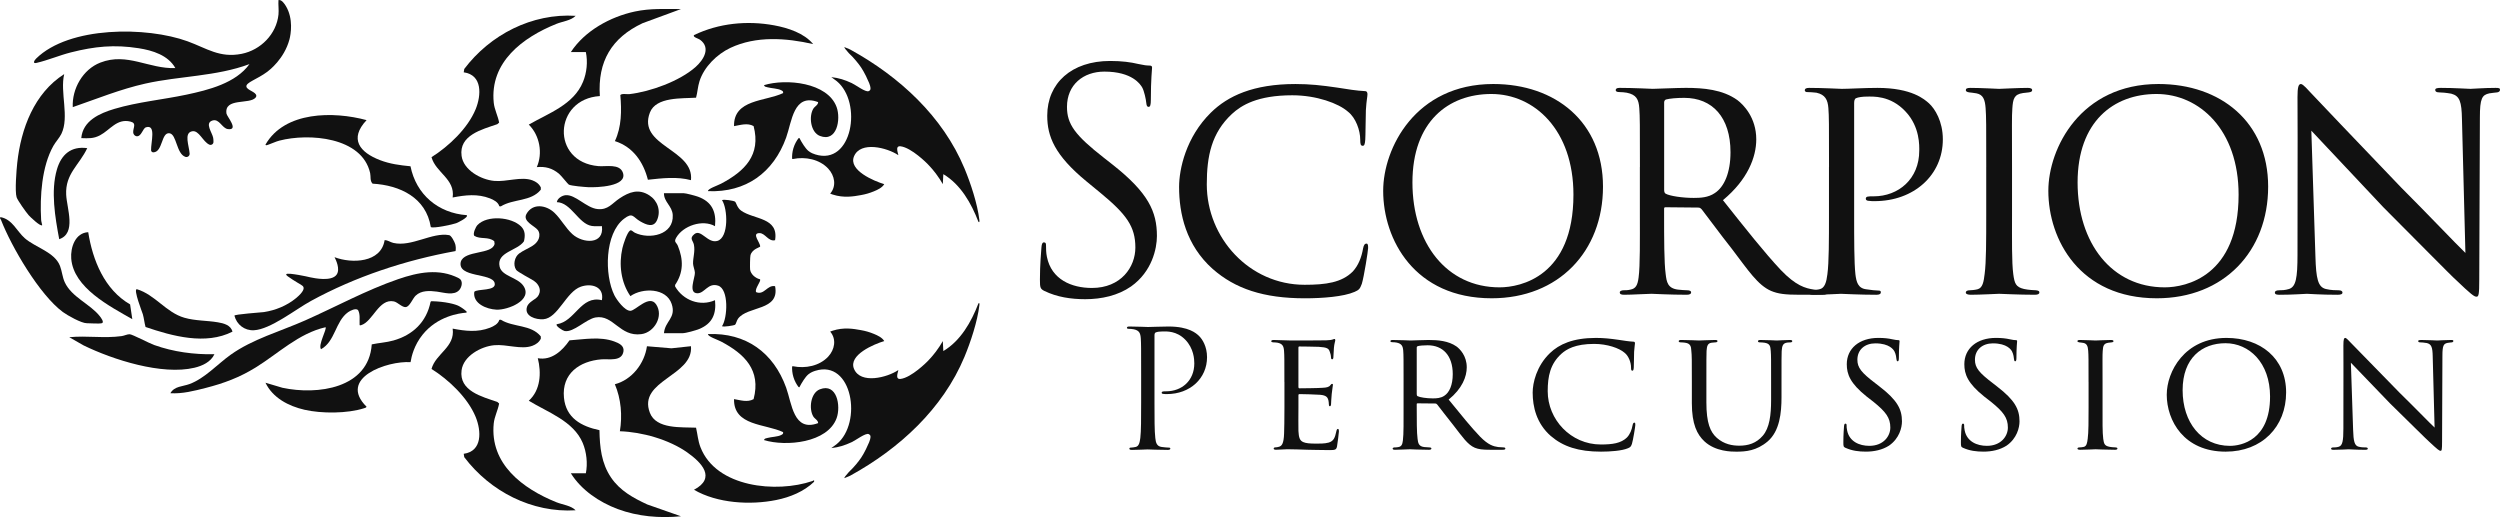
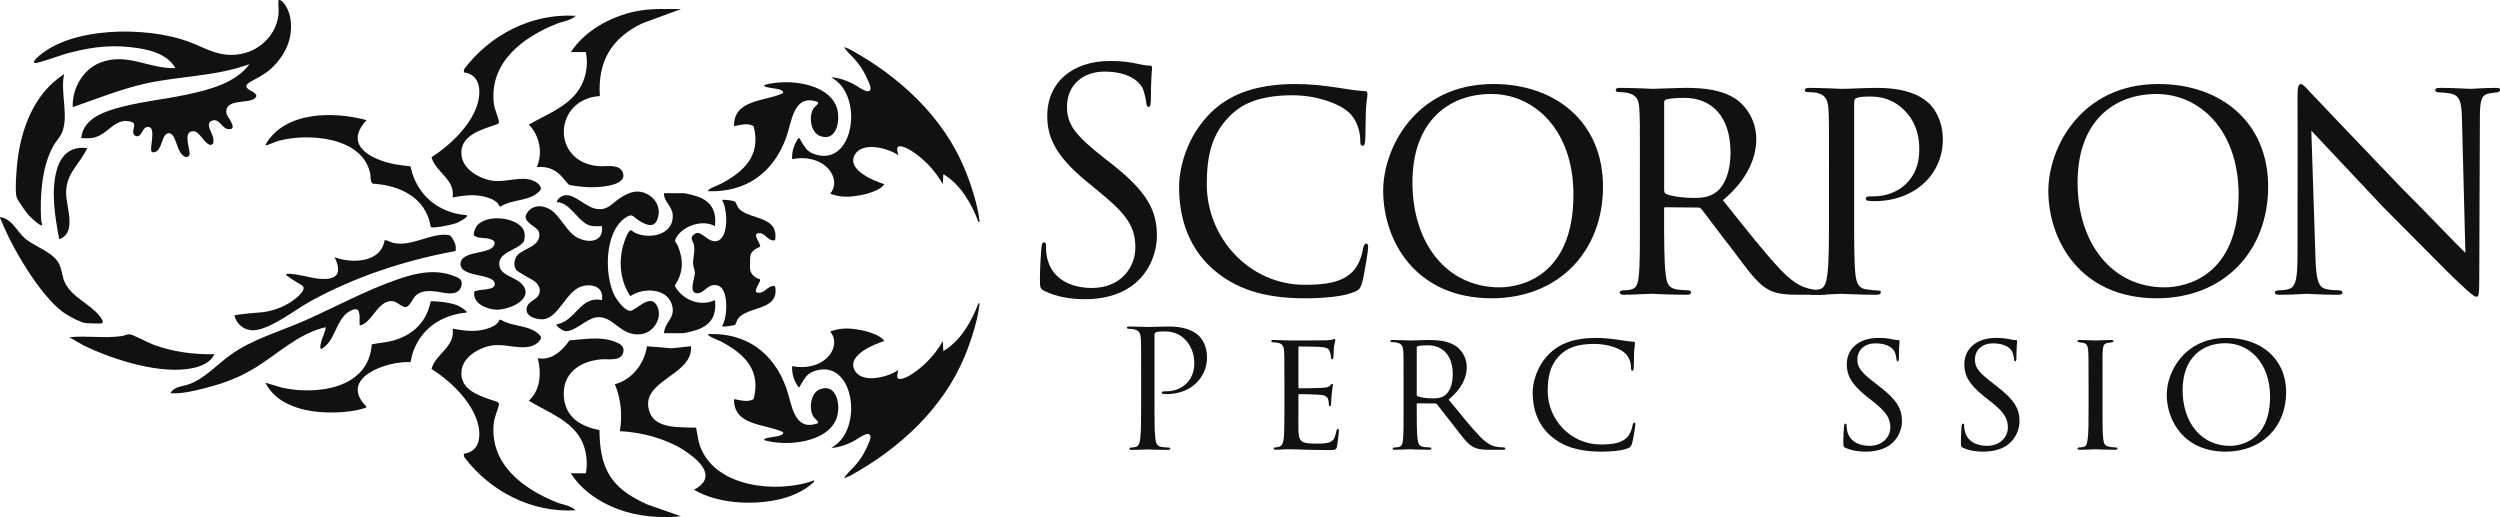
<svg xmlns="http://www.w3.org/2000/svg" id="Layer_3" viewBox="0 0 1888.47 390.59">
  <defs>
    <style>.cls-1{fill:#111;}</style>
  </defs>
  <path class="cls-1" d="M210.36,11.01c-1.54,14.82-13.48,26.79-27.8,29.65-16.6,3.31-26.38-4.17-40.83-9.44-30.91-11.27-89.41-11.59-114.42,13.01-1.36,1.33-2.98,4.04.26,3.29,8.76-2.04,17.3-5.74,26.07-7.96,17.88-4.52,32.72-6.02,51.12-3.13,10.47,1.64,22.21,5.25,27.71,15.01-20.14.71-36.4-12.05-56.71-4.14-13.22,5.14-21.47,19.82-20.8,33.63,18.07-6.24,36.1-13.59,54.81-17.78,26.04-5.83,53.45-5.34,78.67-14.72-10.35,14.4-30.95,19.54-47.61,23.08-17.89,3.79-36.73,5.5-54.31,10.72-11.19,3.33-23.95,8.92-25.13,22.11,5.39.18,9.26.45,14.13-2.12,7.77-4.12,12.74-12.88,22.97-10.38,5.03,1.23,1.97,4.56,2.12,8.15.06,1.54,1.27,2.89,2.81,2.95,3.52.13,4.36-6.02,6.89-6.79,7.82-2.38,3.61,11.57,3.81,17.32.03.89.76,1.63,1.65,1.62,7.35-.11,5.87-15.51,12.38-14.4,5.35.91,5.09,15.48,11.86,17.8,1.65.56,3.36-.74,3.24-2.48-.42-5.96-4.5-15.59,1.88-16.84,5.22-1.02,8.12,7.99,13.06,10.11,1.44.62,3.05-.47,3.06-2.03,0-1.04-.02-2.07-.21-3.11-.7-3.97-6.57-11.13-.61-13.08,5.27-1.72,7.26,5.94,11.8,6.48,8.47,1-.84-9.53-1.16-11.75-1.76-12.15,17.47-6.7,21.98-12.03.4-.47.57-.91.57-1.33-.02-3.08-7.03-4.2-7.49-7-.52-3.14,8-5.42,15.77-11.2,1.54-1.14,12.79-9.75,16.73-24.37,1.04-3.85,3.1-15.61-2.64-25.22-1.08-1.8-3.3-5.11-5.63-4.58-.26,3.53.36,7.48,0,10.96Z" />
  <path class="cls-1" d="M389.88,203.84c1.1,1.6,11.04,6.74,13.31,8.22,2.38,1.55,4.52,4.35,4.58,7.27.05,2.37-1.16,4.73-3.1,6.1-2.22,1.56-5.72,3.53-6.6,6.39-2.19,7.13,6.85,9.75,12.38,9.33,11.14-.84,17.14-20.73,28.32-24.6,8.12-2.81,17.76,0,15.89,10.21-15.99-3.87-20.21,16.2-34.03,18.14-1.45,1.18,4.58,4.91,5.85,5.15,6.82,1.29,16.21-9.02,23.44-10.26,13.5-2.33,18.14,14.81,34.56,12.61,9.83-1.31,16.97-13.66,11.2-22.41-5.19-7.89-15.46,4.66-19.45,4.79-4.27.14-10.39-8.24-12.14-11.76-7.6-15.3-7.36-46.56,7.28-57.78,6.73-5.16,6.7-1.2,12.27,1.98,4.59,2.61,10.15,5.12,12.77-1.14,2.92-6.97.36-14.48-5.94-18.54-8.06-5.19-15.15-2.55-22.43,2.28-5.8,3.85-8.64,8.93-16.7,8.1-8.53-.88-16.71-11.23-24.2-10.47-2.66.27-6.15,2.43-6.51,5.25,10.83.3,16.26,16.28,26.27,17.96,2.57.43,5.19.07,7.77.17,1.87,14.18-14.52,13.12-22.3,6.03-5.17-4.71-8.43-11.17-13.46-16.03-6.13-5.93-16.5-7.71-21.24.79-3.11,5.59,6.22,9,8.58,12.14,1.41,1.87,1.52,4.52.65,6.7s-2.62,3.91-4.59,5.18c-3.36,2.16-6.9,3.46-10.16,5.85-3.48,2.56-4.78,8.66-2.25,12.33Z" />
  <path class="cls-1" d="M468.26,325.76c16.76.53,37.14,6.3,50.91,16.01,10.92,7.71,21.98,19.26,5.06,28.2,17.56,10.22,42.51,11.71,62.17,7.72,10.45-2.12,20.83-6.34,28.57-13.78.14-1.9-.24-.9-1.3-.54-27.05,9.23-72.67,4.99-84.53-25.53-1.95-5.02-2.18-9.79-3.36-14.78-10.9-.52-30.07,1.3-34.87-11.25-9.36-24.45,33.07-27.73,31.04-50.29l-14.75,1.58-18.5-1.55c-1.81,13.01-11.34,25.34-24.23,28.7,4.71,11.14,5.72,23.64,3.79,35.51Z" />
-   <path class="cls-1" d="M521.95,136.08c2.52-23.42-40.68-25.83-31.03-51.04,4.62-12.08,24.36-10.5,34.87-11.25,1.11-3.97,1.3-8.37,2.62-12.49,3.46-10.81,13.15-20.32,23.28-25.11,19.5-9.21,42.08-7.54,62.54-2.89-6.7-8.26-19.1-12.25-29.33-14.14-20.37-3.78-41.99-1.68-60.67,7.36-1.13,1.48,3.33,2.6,4.49,3.44,8.5,6.13,2.74,15.32-3.37,20.72-12.01,10.62-34.08,18.6-49.9,20.42-1.85.21-5.84-.66-6.86.73,1.01,11.69.99,24-4.11,34.77,13.68,4.31,21.52,15.76,24.93,29.18,10.72-1.15,21.97-2.52,32.54.31Z" />
  <path class="cls-1" d="M501.54,251.7h13.99c2.54,0,10.05-2.12,12.68-3.2,9.84-4.04,13.02-11.38,11.9-21.74-11.28,4.99-24.05.14-30.15-10.38v-1.16c6.46-9.49,6.3-19.18,2.08-29.55-1.07-2.63-3.18-2.7-1.31-6.02,5.14-9.12,19.99-14.18,29.38-8.8,1.14-10.92-2.39-18.47-12.86-22.28-2-.73-9.23-2.65-10.96-2.65h-14.75c-.07,6.71,6.24,9.63,6.64,16.48.88,15.11-17.61,18.68-28.61,13.41-1.3-.62-2.6-2.47-3.76-1.59-2.21,1.68-4.99,10.3-5.66,13.25-2.77,12.23-1.15,25.78,6.05,36.22,9.13-6.46,27.14-6.31,31.19,5.94,3.53,10.66-5.11,12.79-5.84,22.09Z" />
  <path class="cls-1" d="M245.91,247.17c1.24,1.27-5.9,13.64-3.4,16.62,10.79-5.96,10.75-21.05,20.42-27.96,1.65-1.18,6.03-3.39,7.58-1.51,1.68,3.25.97,6.74,1.12,10.22.04.94-.23,1.5,1.11,1.1,8.87-2.61,13.38-20.39,24.82-17.95,2.83.6,6.35,4.72,9.07,4.26,2.98-.51,5.02-6.39,7.33-8.61,4.3-4.13,10.65-3.74,16.12-3.05,5.08.64,12.81,3.29,16.81-1.17,2.09-2.33,3.12-7.18-.22-8.91-14.94-7.74-30.82-4.52-45.93.67-23.96,8.23-47.09,20.89-70.18,31.14-18.69,8.29-39.75,14.09-56.41,26.01-9.9,7.08-19.33,17.7-30.88,22.04-5.26,1.97-11.51,1.54-14.57,6.97,9.05.54,17.94-1.76,26.64-3.98,13.77-3.52,25.46-7.88,37.59-15.34,17.26-10.62,32.63-25.88,53-30.54Z" />
  <path class="cls-1" d="M442.55,357.5h-11.34c7.83,12.64,21.55,21.87,35.35,27.02,15.22,5.68,31.76,7.03,47.84,5.47l-25.47-8.93c-10.59-4.92-20.61-10.39-27.33-20.3-7.34-10.81-8.56-23.04-8.78-35.81-13.78-2.89-25.36-9.26-26.82-24.59-1.73-18.15,11.75-27.58,28.31-28.92,5.86-.47,15.47,1.93,16.67-6.12.64-4.28-3.62-6.16-7.04-7.41-10.64-3.89-22.69-1.58-33.76-.82-5.5,7.98-13.55,15.38-23.93,13.5,2.78,11.06,2.12,24.06-6.8,32.12,14.25,8.75,33.72,15.29,40.72,31.85,2.93,6.92,3.85,15.59,2.38,22.94Z" />
  <path class="cls-1" d="M442.55,39.35c1.53,7.37.71,15.49-2.13,22.43-7.07,17.31-25.99,23.7-40.98,32.35,8.23,8.11,10.71,21.56,6.05,32.11,6.59-.58,11.57.76,16.65,4.91,1.9,1.55,6.78,7.92,7.56,8.32,1.85.95,11.95,1.81,14.71,1.93,6,.26,29.83-.36,26.12-10.94-2.46-7.03-12.77-4.48-18.52-4.97-36.09-3.08-33.86-50.74,1.11-52.92-1.75-26.15,8.89-44.04,32.27-55.04l29.01-10.68c-11.85-.02-23.17-.64-34.82,1.85-18.54,3.96-37.88,14.56-48.37,30.64h11.34Z" />
  <path class="cls-1" d="M545.41,246.41c.96.77,8.96-.5,9.86-1.1.64-.42,1.24-3.23,2.23-4.57,7.27-9.84,31.66-5.68,27.99-24.55-5.96-1.19-8.23,7.06-14.33,4.49-1.29-2.58,4-8.25,2.94-9.73-3.38-.72-6.99-3.76-7.48-7.29-.19-1.39-.06-9.69.28-10.9,1.31-4.74,7.21-5.93,7.29-6.49.4-2.72-6.87-10.18-.44-10.19,4.3,0,6.72,6.65,11.73,5.35,2.88-17.39-16.15-15.5-25.67-22.34-3.04-2.18-3.67-6.1-4.57-6.77-1.06-.77-8.81-1.96-9.84-1.12,4.35,6.44,5.25,28.36-3.58,30.8-7.25,2-12.28-9.23-17.28-5.17-4.11,3.34-1.05,4.66-.37,8.03,1.01,5.05-.73,9.73-.65,14.24.03,1.95,1.36,5,1.4,6.96.07,3.94-5.27,15.45,1.94,15.47,5.46.02,7.95-8.2,15.56-5.77,8.27,2.64,7.18,24.42,2.98,30.64Z" />
  <path class="cls-1" d="M534.82,144.39c28.61,1.18,49.44-13.95,59.01-40.41,4.37-12.08,5.52-33.86,24.18-26.84-.02,2.22-2.57,3.18-3.67,5.02-3.48,5.82-2.05,17.77,4.97,20.51,12.96,5.05,15.97-12.63,12.68-21.74-6.79-18.77-38.27-21.68-54.82-16.63.23,1.33,1.52,1.33,2.53,1.62,3.05.86,7.91.84,10.55,2.31.99.55,1.53.84,1.28,2.11-13.42,6.35-37.48,4.59-37.05,24.94,4.88-.81,10.1-2.65,14.78-.04,5.76,21.93-6.82,34.15-24.58,43.52-2.76,1.45-10.21,3.88-9.86,5.63Z" />
  <path class="cls-1" d="M344.13,189.64c.3-1.75.21-3.51-.26-5.23-.46-1.66-2.92-6.48-4.56-6.78-12.82-2.38-28.41,9.09-42.18,5.87-2.37-.55-4.22-2.15-6.6-2.09-2.63,17.12-24.78,17.86-37.82,12.86.95,1.84,4.52,9.13,1.53,13.24-3.86,5.32-16.72,2.63-19.83,1.99-2-.42-4.37-1.08-8.77-1.8-4.03-.66-9.09-1.48-9.45-.45-.23.66,1.56,1.84,4.95,4.05,5.79,3.77,7.69,4.13,8.15,5.79.19.67.5,3.03-5.71,8.15-6.86,5.65-15.51,9.18-24.28,10.51-1.92.29-22.5,1.64-22.22,2.72,1.74,6.72,7.63,11.36,14.71,11,12.52-.65,31.46-15.77,43-22.08,33.76-18.46,71.46-30.88,109.33-37.74Z" />
  <path class="cls-1" d="M310.13,273.56c.73-4.56,2.74-12.83,9.06-20.71,11.25-14.02,27.71-16.26,32.9-16.66.44-.03.63-.57.32-.87-.39-.36-.85-.78-1.37-1.21,0,0-1.96-1.61-4.37-2.91-2.65-1.43-10.34-3.46-20.79-3.68l-.63.46c-3.03,15.21-13.37,25.08-28.07,29.23-5.35,1.51-10.95,1.78-16.36,2.93-2.28,33.37-41.09,38.43-67.46,32.78l-12.82-3.81c5.49,11.47,17.46,17.66,29.48,20.42,12.84,2.95,32.4,2.93,45-1.15.79-.26,1.39-.32,1.89-1.12-21.94-21.76,15.71-34.84,33.23-33.69Z" />
  <path class="cls-1" d="M325.41,171.51c1.79,1.25,16.38-1.87,19.22-2.91,1.1-.4,9.63-4.53,7.91-6.07-21.62-1.58-38.18-15.62-42.46-36.93-7.96-.78-15.45-1.73-22.98-4.62-15.41-5.9-23.54-16.06-10.19-30.24-24.97-6.77-61.88-6.78-76.38,18.51.28.91,1.62.22,2.27,0,2.77-.93,5.44-2.3,8.3-3.04,22.17-5.74,62.34-2.83,68.5,24.53.61,2.71-.29,5.81,1.83,7.99,20.71,1.19,40.44,10.53,43.98,32.77Z" />
  <path class="cls-1" d="M31.87,170.09c-.2-1.43-.71-2.59-.8-4.11-1.01-17.56.48-40.3,9.26-55.82,1.7-3.01,4.6-6.06,6.05-9.07,6.16-12.72-1.18-31.37,2.12-45.11-22.68,14.41-32.64,41.18-35.46,66.96-.59,5.38-1.89,21.62-.5,26.03.79,2.49,7.1,11.29,9.1,13.58,1.09,1.25,8.97,8.85,10.22,7.54Z" />
  <path class="cls-1" d="M76.87,244.15c2.2-.55-.68-4.28-1.49-5.31-7.4-9.33-21.25-14.31-26.49-25.67-1.76-3.82-2.07-8.43-3.57-12.3-4.09-10.55-18.68-13.93-26.66-20.97-6.03-5.32-9.3-14.18-18.16-15.86-1.14.5.01,1.44.24,2.03,7.93,20.45,29.19,56.71,46.77,69.65,3.52,2.59,13.98,8.44,18.02,8.44,2.8,0,9.17.54,11.34,0Z" />
  <path class="cls-1" d="M161.96,267.58c-15.46.31-31-1.77-45.57-6.99-3.69-1.32-16.3-7.97-18.37-8.11-1.73-.12-4.16,1.13-6.1,1.4-13.45,1.86-26.26-.5-39.61.85l10.83,6.18c22.25,10.85,59.26,22.7,83.72,16.88,5.99-1.42,12.41-4.37,15.11-10.21Z" />
-   <path class="cls-1" d="M109.94,247c20.38,6.94,45.39,13.82,65.66,3.54-1.23-4.99-6.62-6.33-11.06-7.08-8.24-1.4-17-1.06-25.29-3.45-13.83-3.98-22.14-17.45-35.89-21.57-2.81-.04,4.15,17.6,4.53,18.91.93,3.21,1.15,6.47,2.06,9.65Z" />
-   <path class="cls-1" d="M99.94,241.12l-1.66-11.18c-19.36-11.15-28.28-33.35-31.64-54.54-9.76.45-13.51,11.51-12.83,20,1.78,22.09,29.21,35.99,46.13,45.72Z" />
+   <path class="cls-1" d="M99.94,241.12l-1.66-11.18Z" />
  <path class="cls-1" d="M44.73,180.67c13.13-4.38,5.75-23.27,5.26-33.59-.76-15.88,9.86-22.32,15.91-35.17-12.24-1.66-19.59,4.8-22.89,16.04-4.81,16.4-1.37,36.22,1.71,52.72Z" />
  <path class="cls-1" d="M360.66,170.02c7.29-7.7,25.72-6.2,32.99,1.06,3.14,3.14,3.12,6.97,2.14,11.18-4.85,7.23-20.99,8.05-18.37,19.19,1.72,7.31,13.51,7.93,17.97,14.5,7.36,10.85-11.88,18.37-20.41,17.96-7.41-.36-17.96-4.56-16.72-13.42,1.92-2.61,17.31-.23,15.35-6.88-2.23-7.54-28.15-3.75-25.55-15.78,2.64-9.02,23.97-5.34,25.56-13.65l-.26-1.95c-4.49-3.74-10.39-1.21-15.09-4.08-1.24-1.7,1.07-6.72,2.39-8.12Z" />
  <path class="cls-1" d="M341.92,149.19c9.58-1.86,18.84-2.96,28.2.67,2.78,1.08,6.27,2.89,7.04,5.94l1.12.11c9.6-5.91,22.8-3.47,30.22-12.59l.04-1.69c-1.25-2.69-3.66-4.41-6.37-5.41-8.49-3.14-19.39,1.32-28.88.43-10-.94-23.19-8.15-24.62-18.89-2.1-15.68,15.45-19.98,27-23.95l1.36-1.2c-.91-5.1-3.54-9.84-4.07-15.04-3.08-30.66,21.92-49.32,47.41-59.56,4.66-1.87,11-2.47,14.45-6.05-32.95-2.05-64.54,14.18-84.13,40.14l-.4,2.53c14.18,1.97,13.35,17.27,9.02,27.85-5.93,14.46-20.32,28.07-33.35,36.25,3.16,11.69,17.98,16.45,15.97,30.47Z" />
  <path class="cls-1" d="M341.92,248.23c9.58,1.86,18.84,2.96,28.2-.67,2.78-1.08,6.27-2.89,7.04-5.94l1.12-.11c9.6,5.91,22.8,3.47,30.22,12.59l.04,1.69c-1.25,2.69-3.66,4.41-6.37,5.41-8.49,3.14-19.39-1.32-28.88-.43-10,.94-23.19,8.15-24.62,18.89-2.1,15.68,15.45,19.98,27,23.95l1.36,1.2c-.91,5.1-3.54,9.84-4.07,15.04-3.08,30.66,21.92,49.32,47.41,59.56,4.66,1.87,11,2.47,14.45,6.05-32.95,2.05-64.54-14.18-84.13-40.14l-.4-2.53c14.18-1.97,13.35-17.27,9.02-27.85-5.93-14.46-20.32-28.07-33.35-36.25,3.16-11.69,17.98-16.45,15.97-30.47Z" />
  <path class="cls-1" d="M788.99,219.82c-3.21-1.61-3.44-2.52-3.44-8.72,0-11.48.92-20.66,1.15-24.33.23-2.52.69-3.67,1.84-3.67,1.38,0,1.61.69,1.61,2.52,0,2.07,0,5.28.69,8.49,3.44,16.99,18.59,23.41,33.97,23.41,22.04,0,32.83-15.84,32.83-30.53,0-15.84-6.66-25.02-26.4-41.32l-10.33-8.49c-24.33-19.97-29.84-34.2-29.84-49.81,0-24.56,18.36-41.32,47.51-41.32,8.95,0,15.61.92,21.35,2.3,4.36.92,6.2,1.15,8.03,1.15s2.3.46,2.3,1.61-.92,8.72-.92,24.33c0,3.67-.46,5.28-1.61,5.28-1.38,0-1.61-1.15-1.84-2.98-.23-2.75-1.61-8.95-2.98-11.48-1.38-2.52-7.58-12.17-28.69-12.17-15.84,0-28.23,9.87-28.23,26.63,0,13.08,5.97,21.35,28,38.56l6.43,5.05c27.09,21.35,33.51,35.58,33.51,53.94,0,9.41-3.67,26.86-19.51,38.1-9.87,6.89-22.27,9.64-34.66,9.64-10.79,0-21.35-1.61-30.76-6.2Z" />
  <path class="cls-1" d="M916.09,203.21c-20.19-17.98-25.42-41.8-25.42-61.97,0-13.61,5.23-37.67,23.99-56.14,12.83-12.64,32.07-21.63,63.9-21.63,10.93,0,19.72.97,31.36,2.67,7.6,1.22,15.2,2.43,20.9,2.67,1.9,0,2.14,1.22,2.14,2.43,0,1.94-.71,4.13-1.19,11.91-.24,6.8-.24,19.44-.47,22.36-.24,3.4-.71,4.62-1.9,4.62-1.66,0-1.9-1.46-1.9-4.62,0-7.05-3.33-16.53-9.26-21.14-7.13-6.32-23.75-12.4-42.04-12.4-26.37,0-38.48,7.53-45.61,14.1-15.44,14.34-19,31.84-19,53.22,0,40.34,32.07,75.83,73.88,75.83,16.15,0,28.03-1.7,36.34-9.96,4.28-4.62,6.65-10.69,7.84-17.5.47-2.43,1.19-3.65,2.61-3.65,1.19,0,1.19,1.7,1.19,3.4,0,1.94-3.09,21.63-4.75,26.98-1.43,3.89-2.14,4.62-5.46,6.08-8.31,3.65-24.23,4.86-37.53,4.86-31.36,0-52.73-7.29-69.6-22.12Z" />
  <path class="cls-1" d="M1044.84,144.15c0-32.32,24.47-80.69,83.14-80.69,47.03,0,82.9,28.68,82.9,77.53s-33.49,84.33-84.09,84.33c-58.2,0-81.95-44.23-81.95-81.17ZM1188.56,147.07c0-48.85-29.46-76.07-62-76.07s-59.62,20.9-59.62,66.83,25.89,79.23,65.8,79.23c15.91,0,55.82-8.26,55.82-69.99Z" />
  <path class="cls-1" d="M1238.78,126.17c0-32.08,0-37.91-.48-44.47-.47-6.56-2.14-10.21-9.5-11.67-1.43-.24-3.8-.49-5.7-.49-1.66,0-2.61-.49-2.61-1.46s.71-1.7,2.85-1.7c10.21,0,24.7.73,25.18.73,2.14,0,18.29-.73,24.94-.73,13.3,0,27.79,1.22,38.96,9.24,4.51,3.4,14.25,13.12,14.25,29.65,0,13.37-6.41,30.38-25.18,45.93,17.34,21.87,31.59,39.86,43.71,52.74,11.4,11.91,18.53,13.85,25.18,14.83,1.66.24,6.65.49,7.36.49,1.9,0,2.61.73,2.61,1.7,0,1.22-.95,1.7-4.28,1.7h-16.63c-11.16,0-16.39-.73-21.62-2.92-9.98-4.37-17.1-15.31-29.46-31.59-9.26-11.67-18.77-24.79-22.8-29.89-.95-.97-1.42-1.46-2.85-1.46l-24.47-.24c-.95,0-1.19.24-1.19,1.21v3.4c0,19.44,0,37.18,1.19,45.93.71,5.83,1.43,10.69,9.26,11.67,2.38.24,4.99.49,6.89.49,2.14,0,3.09.73,3.09,1.46,0,1.22-.95,1.94-3.33,1.94-12.35,0-25.66-.73-26.61-.73-3.8,0-14.25.73-20.67.73-2.38,0-3.33-.49-3.33-1.94,0-.73,1.42-1.46,2.85-1.46,1.66,0,3.33,0,5.23-.49,4.04-.73,5.46-3.4,6.18-9.24,1.19-8.75.95-28.68.95-46.91v-36.45ZM1257.08,143.42c0,1.22.24,2.43,1.19,2.92,3.09,1.7,12.59,3.16,21.14,3.16,4.99,0,10.93-.24,15.91-3.65,7.13-4.62,11.88-15.31,11.88-30.86,0-26.49-13.78-41.07-34.92-41.07-5.94,0-10.93.49-13.78,1.22-.71.24-1.42.97-1.42,2.19v66.1Z" />
  <path class="cls-1" d="M1381.62,126.17c0-33.54,0-37.91-.48-44.47-.47-6.32-2.38-10.21-9.03-11.67-1.66-.24-5.46-.49-7.36-.49-.47,0-1.43-.49-1.43-1.21,0-1.46,1.19-1.94,3.33-1.94,10.21,0,23.28.73,24.7.73,4.99,0,17.1-.73,26.84-.73,26.13,0,35.63,8.75,38.96,11.67,4.51,4.13,10.45,13.61,10.45,27.22,0,26.98-21.85,46.66-51.55,46.66-.95,0-3.33,0-4.51-.24-.95,0-2.14-.49-2.14-1.46,0-1.94,1.42-1.94,5.94-1.94,18.77,0,34.44-13.12,34.44-34.51,0-3.16.71-17.74-10.22-29.41-11.64-12.64-25.18-11.42-29.45-11.42-3.09,0-6.65.49-8.08,1.22-1.19.49-1.43,2.19-1.43,3.89v84.09c0,18.71,0,36.21.95,44.96.71,5.83,1.9,10.69,8.31,11.42,2.85.49,7.6.97,9.5.97.95,0,1.42.49,1.42,1.22,0,1.22-.95,1.94-3.33,1.94-12.35,0-25.65-.73-26.84-.73-.24,0-14.25.73-20.9.73-2.14,0-3.33-.49-3.33-1.94,0-.73.47-1.22,1.66-1.22,1.66,0,4.28-.49,6.18-.97,4.27-.73,5.46-5.59,6.18-11.42,1.19-8.75,1.19-26.25,1.19-44.48v-36.45Z" />
-   <path class="cls-1" d="M1500.39,126.17c0-32.08,0-37.91-.48-44.47-.47-6.56-1.9-10.21-6.89-11.18-2.38-.49-4.04-.49-5.46-.73-1.66-.24-2.61-.73-2.61-1.7,0-1.22.95-1.7,3.56-1.7,7.36,0,20.9.73,21.62.73.95,0,14.73-.73,21.38-.73,2.38,0,3.56.49,3.56,1.7,0,.97-.71,1.46-2.61,1.7-1.42.24-2.61.24-4.28.49-6.89.97-7.6,4.62-8.08,11.67-.47,6.56-.24,12.15-.24,44.23v36.45c0,18.71-.24,35.73.95,44.48.95,7.05,1.9,9.72,8.08,11.18,3.09.73,8.08.97,9.03.97,2.14.24,2.61.73,2.61,1.7s-.95,1.7-3.33,1.7c-12.12,0-25.89-.73-27.08-.73-.71,0-14.73.73-21.38.73-2.14,0-3.8-.49-3.8-1.7,0-.97.95-1.7,3.09-1.7,1.19,0,3.8-.24,5.7-.73,4.04-.97,4.75-5.83,5.46-11.67,1.19-8.75,1.19-26,1.19-44.23v-36.45Z" />
  <path class="cls-1" d="M1547.29,144.15c0-32.32,24.47-80.69,83.14-80.69,47.03,0,82.9,28.68,82.9,77.53s-33.49,84.33-84.09,84.33c-58.2,0-81.95-44.23-81.95-81.17ZM1691.01,147.07c0-48.85-29.46-76.07-62-76.07s-59.62,20.9-59.62,66.83,25.89,79.23,65.8,79.23c15.91,0,55.82-8.26,55.82-69.99Z" />
  <path class="cls-1" d="M1735.5,73.43c0-7.53.71-9.96,2.61-9.96,1.66,0,5.7,4.86,7.36,6.56,2.14,2.43,35.16,36.94,68.41,71.69,18.53,18.47,42.28,43.5,48.46,49.34l-2.61-101.1c-.24-13.12-1.66-17.5-8.08-19.2-4.04-.73-7.6-.97-9.26-.97-2.38,0-2.85-.97-2.85-1.94,0-1.22,1.9-1.46,4.28-1.46,10.21,0,20.19.73,22.33.73,2.38,0,9.74-.73,19-.73,2.61,0,3.33.24,3.33,1.46,0,.97-.71,1.7-2.14,1.94-1.43.24-3.33.24-5.94.73-5.46,1.22-7.13,3.65-7.13,18.23l-.47,122c0,12.15-.47,13.37-2.14,13.37s-4.04-1.7-15.68-12.88c-.95-.49-33.97-34.02-54.63-54.68-24.7-26.25-48.46-51.52-54.4-57.84l3.09,95.03c.48,16.77,1.9,23.09,7.84,24.55,3.8.97,7.84.97,9.74.97s2.85.73,2.85,1.7c0,1.22-1.19,1.7-3.8,1.7-12.83,0-21.38-.73-23.04-.73s-10.45.73-20.67.73c-2.14,0-3.56-.24-3.56-1.7,0-.97.95-1.7,3.33-1.7,1.66,0,4.27,0,7.36-.97,5.23-1.7,6.41-8.26,6.41-26,0-115.93.24-78.5,0-118.84Z" />
  <path class="cls-1" d="M862,282.39c0-19.23,0-22.68-.25-26.62-.25-4.19-1.23-6.16-5.3-7.03-.99-.25-3.08-.37-4.19-.37-.49,0-.99-.25-.99-.74,0-.74.62-.99,1.97-.99,5.55,0,12.94.37,13.93.37,2.71,0,9.86-.37,15.53-.37,15.41,0,20.95,5.18,22.92,7.03,2.71,2.59,6.16,8.13,6.16,16.15,0,16.02-12.82,27.86-30.32,27.86-.62,0-1.97,0-2.59-.12-.62,0-1.36-.25-1.36-.86,0-.99.74-1.11,3.33-1.11,11.96,0,21.32-8.14,21.32-21.08,0-3.08-.37-11.34-6.9-17.99-6.53-6.66-14.05-6.16-16.89-6.16-2.1,0-4.19.25-5.3.74-.74.25-.99,1.11-.99,2.34v50.66c0,11.83,0,21.57.62,26.75.37,3.57,1.11,6.29,4.81,6.78,1.73.25,4.44.49,5.55.49.74,0,.99.37.99.74,0,.62-.62.99-1.97.99-6.78,0-14.54-.37-15.16-.37-.37,0-8.14.37-11.83.37-1.36,0-1.97-.25-1.97-.99,0-.37.25-.74.99-.74,1.11,0,2.59-.25,3.7-.49,2.46-.49,3.08-3.2,3.57-6.78.62-5.18.62-14.91.62-26.75v-21.69Z" />
  <path class="cls-1" d="M970.21,288.55c0-16.9,0-20-.26-23.48-.26-3.61-1.16-5.42-4.9-6.19-.77-.13-2.06-.26-3.1-.26-.9,0-1.68-.39-1.68-.77,0-.77.64-1.03,1.94-1.03,2.58,0,6.06.26,13.29.39.65,0,23.61,0,26.19-.13,2.58-.13,4-.26,5.03-.64.78-.26.9-.39,1.42-.39.26,0,.52.26.52.9,0,.77-.77,2.58-1.03,5.81-.13,2.19-.26,4.26-.39,6.71,0,1.16-.26,1.94-.9,1.94s-.9-.52-.9-1.42c-.13-1.94-.52-3.22-.9-4.13-.77-2.58-1.94-3.48-8.38-3.87-1.68-.13-14.45-.26-14.71-.26-.39,0-.64.26-.64,1.03v29.28c0,.77.13,1.29.77,1.29,1.55,0,14.71-.13,17.42-.39,2.97-.13,4.9-.52,5.93-1.94.52-.77.9-1.03,1.42-1.03.26,0,.52.13.52.77s-.52,3.1-.9,6.84c-.39,3.61-.39,6.19-.52,7.87-.13,1.03-.39,1.42-.9,1.42-.64,0-.77-.77-.77-1.68,0-.77-.13-2.06-.39-3.1-.52-1.68-1.29-3.48-6.19-3.87-2.97-.26-13.42-.52-15.48-.52-.77,0-.9.39-.9.9v9.42c0,4-.13,15.35,0,17.54.26,4.77.9,7.22,3.61,8.38,1.94.9,5.03,1.16,9.42,1.16,2.45,0,6.58.13,9.8-.77,3.87-1.16,4.77-3.74,5.81-8.51.26-1.29.64-1.81,1.16-1.81.78,0,.78,1.16.78,1.94,0,.9-1.03,9.03-1.42,11.22-.52,2.58-1.42,2.84-5.68,2.84-8.51,0-12.13-.26-16.64-.26-4.51-.13-10.45-.39-15.22-.39-2.97,0-5.42.39-8.51.39-1.16,0-1.81-.26-1.81-.9,0-.52.52-.9,1.16-.9.78,0,1.68-.13,2.58-.39,2.32-.52,3.87-2.19,4.13-10.19.13-4.39.26-9.67.26-19.48v-19.35Z" />
  <path class="cls-1" d="M1060.24,288.55c0-17.03,0-20.12-.26-23.61-.26-3.48-1.16-5.42-5.16-6.19-.77-.13-2.06-.26-3.1-.26-.9,0-1.42-.26-1.42-.77s.39-.9,1.55-.9c5.55,0,13.42.39,13.67.39,1.16,0,9.93-.39,13.55-.39,7.22,0,15.09.65,21.16,4.9,2.45,1.81,7.74,6.97,7.74,15.74,0,7.1-3.48,16.13-13.67,24.38,9.42,11.61,17.16,21.16,23.74,27.99,6.19,6.32,10.06,7.35,13.67,7.87.9.13,3.61.26,4,.26,1.03,0,1.42.39,1.42.9,0,.64-.52.9-2.32.9h-9.03c-6.06,0-8.9-.39-11.74-1.55-5.42-2.32-9.29-8.13-16-16.77-5.03-6.19-10.19-13.16-12.38-15.87-.52-.52-.77-.77-1.55-.77l-13.29-.13c-.52,0-.64.13-.64.65v1.81c0,10.32,0,19.74.64,24.38.39,3.1.77,5.68,5.03,6.19,1.29.13,2.71.26,3.74.26,1.16,0,1.68.39,1.68.77,0,.65-.52,1.03-1.81,1.03-6.71,0-13.93-.39-14.45-.39-2.06,0-7.74.39-11.22.39-1.29,0-1.81-.26-1.81-1.03,0-.39.77-.77,1.55-.77.9,0,1.81,0,2.84-.26,2.19-.39,2.97-1.81,3.35-4.9.64-4.64.52-15.22.52-24.9v-19.35ZM1070.18,297.71c0,.64.13,1.29.64,1.55,1.68.9,6.84,1.68,11.48,1.68,2.71,0,5.93-.13,8.64-1.94,3.87-2.45,6.45-8.13,6.45-16.38,0-14.06-7.48-21.8-18.96-21.8-3.23,0-5.93.26-7.48.64-.39.13-.77.52-.77,1.16v35.09Z" />
  <path class="cls-1" d="M1171.56,329.44c-10.96-9.55-13.8-22.19-13.8-32.9,0-7.22,2.84-19.99,13.03-29.8,6.97-6.71,17.41-11.48,34.7-11.48,5.93,0,10.71.52,17.03,1.42,4.13.64,8.26,1.29,11.35,1.42,1.03,0,1.16.65,1.16,1.29,0,1.03-.39,2.19-.64,6.32-.13,3.61-.13,10.32-.26,11.87-.13,1.81-.39,2.45-1.03,2.45-.9,0-1.03-.77-1.03-2.45,0-3.74-1.8-8.77-5.03-11.22-3.87-3.35-12.9-6.58-22.83-6.58-14.32,0-20.9,4-24.77,7.48-8.38,7.61-10.32,16.9-10.32,28.25,0,21.41,17.41,40.25,40.12,40.25,8.77,0,15.22-.9,19.74-5.29,2.32-2.45,3.61-5.68,4.26-9.29.26-1.29.64-1.94,1.42-1.94.64,0,.64.9.64,1.81,0,1.03-1.68,11.48-2.58,14.32-.78,2.06-1.16,2.45-2.97,3.22-4.51,1.94-13.16,2.58-20.38,2.58-17.03,0-28.64-3.87-37.8-11.74Z" />
-   <path class="cls-1" d="M1288.98,303.9c0,15.74,2.97,22.45,7.87,26.83,5.55,4.9,11.74,5.93,17.03,5.93,6.71,0,12.77-1.81,17.67-7.48,5.16-5.93,6.32-15.74,6.32-26.96v-13.67c0-16.9,0-19.87-.26-23.35-.26-3.74-.64-5.68-4.77-6.32-.9-.13-2.45-.26-3.61-.26-.77,0-1.29-.39-1.29-.77,0-.77.64-1.03,1.8-1.03,5.55,0,12,.39,12.51.39.65,0,6.19-.39,9.8-.39,1.29,0,1.81.26,1.81.9,0,.52-.52.9-1.29.9s-1.03,0-2.32.13c-3.61.39-4.13,2.71-4.39,6.45-.13,3.48-.13,6.45-.13,23.35v11.48c0,11.61-1.29,25.54-10.45,33.41-8.38,7.1-16.64,7.74-23.61,7.74-3.61,0-15.74,0-24.12-7.74-5.55-5.16-9.55-12.9-9.55-28.9v-16c0-17.03,0-20-.39-23.48-.13-3.48-.77-5.68-4.77-6.19-.78-.13-2.32-.26-3.35-.26-.9,0-1.42-.39-1.42-.77,0-.77.52-1.03,1.94-1.03,5.55,0,12.51.39,13.42.39,1.03,0,8.64-.39,12.13-.39,1.42,0,1.81.26,1.81.9s-.9.9-1.55.9c-.77,0-1.81.13-2.84.26-3.1.39-3.61,2.58-3.87,6.19-.13,3.48-.13,6.45-.13,23.48v15.35Z" />
  <path class="cls-1" d="M1394.13,338.34c-1.68-.77-1.68-1.29-1.68-4.39,0-5.93.39-10.32.52-12.13.13-1.16.39-1.81,1.03-1.81s.9.39.9,1.29c0,.77,0,2.32.39,3.87,1.68,8.38,9.29,11.61,16.77,11.61,10.71,0,15.87-7.35,15.87-13.8,0-7.35-3.35-11.87-12.77-19.48l-5.16-4c-12.38-9.93-14.96-16.77-14.96-24.38,0-11.87,9.42-19.87,23.87-19.87,4.51,0,7.61.39,10.45,1.03,2.45.52,3.48.64,4.39.64s1.16.26,1.16.77-.52,5.03-.52,12.51c0,1.94-.26,2.71-.9,2.71s-.78-.52-.9-1.42c-.13-1.16-.39-3.87-1.55-6.06-.64-1.16-3.61-6.06-14.45-6.06-7.74,0-13.54,4.64-13.54,12.38,0,6.06,3.1,9.8,13.8,17.93l2.97,2.32c13.42,10.32,16.9,17.16,16.9,26.32,0,4.64-1.94,12.9-9.8,18.32-5.03,3.22-11.22,4.52-17.41,4.52-5.42,0-10.45-.65-15.35-2.84Z" />
  <path class="cls-1" d="M1482.93,338.34c-1.68-.77-1.68-1.29-1.68-4.39,0-5.93.39-10.32.52-12.13.13-1.16.39-1.81,1.03-1.81s.9.39.9,1.29c0,.77,0,2.32.39,3.87,1.68,8.38,9.29,11.61,16.77,11.61,10.71,0,15.87-7.35,15.87-13.8,0-7.35-3.35-11.87-12.77-19.48l-5.16-4c-12.38-9.93-14.96-16.77-14.96-24.38,0-11.87,9.42-19.87,23.87-19.87,4.51,0,7.61.39,10.45,1.03,2.45.52,3.48.64,4.39.64s1.16.26,1.16.77-.52,5.03-.52,12.51c0,1.94-.26,2.71-.9,2.71s-.78-.52-.9-1.42c-.13-1.16-.39-3.87-1.55-6.06-.64-1.16-3.61-6.06-14.45-6.06-7.74,0-13.54,4.64-13.54,12.38,0,6.06,3.1,9.8,13.8,17.93l2.97,2.32c13.42,10.32,16.9,17.16,16.9,26.32,0,4.64-1.94,12.9-9.8,18.32-5.03,3.22-11.22,4.52-17.41,4.52-5.42,0-10.45-.65-15.35-2.84Z" />
  <path class="cls-1" d="M1577.66,288.55c0-17.03,0-20.12-.26-23.61-.26-3.48-1.03-5.42-3.74-5.93-1.29-.26-2.19-.26-2.97-.39-.9-.13-1.42-.39-1.42-.9,0-.65.52-.9,1.94-.9,4,0,11.35.39,11.74.39.52,0,8-.39,11.61-.39,1.29,0,1.94.26,1.94.9,0,.52-.39.77-1.42.9-.77.13-1.42.13-2.32.26-3.74.52-4.13,2.45-4.39,6.19-.26,3.48-.13,6.45-.13,23.48v19.35c0,9.93-.13,18.96.52,23.61.52,3.74,1.03,5.16,4.39,5.93,1.68.39,4.39.52,4.9.52,1.16.13,1.42.39,1.42.9s-.52.9-1.81.9c-6.58,0-14.06-.39-14.71-.39-.39,0-8,.39-11.61.39-1.16,0-2.06-.26-2.06-.9,0-.52.52-.9,1.68-.9.65,0,2.06-.13,3.1-.39,2.19-.52,2.58-3.1,2.97-6.19.65-4.64.65-13.8.65-23.48v-19.35Z" />
  <path class="cls-1" d="M1636.74,298.09c0-17.16,13.29-42.83,45.15-42.83,25.54,0,45.02,15.22,45.02,41.15s-18.19,44.76-45.67,44.76c-31.6,0-44.51-23.48-44.51-43.09ZM1714.78,299.64c0-25.93-16-40.38-33.67-40.38s-32.38,11.09-32.38,35.48,14.06,42.05,35.73,42.05c8.64,0,30.31-4.39,30.31-37.15Z" />
-   <path class="cls-1" d="M1770.18,260.55c0-4,.39-5.29,1.42-5.29.9,0,3.1,2.58,4,3.48,1.16,1.29,19.09,19.61,37.15,38.06,10.06,9.8,22.96,23.09,26.31,26.19l-1.42-53.66c-.13-6.97-.9-9.29-4.39-10.19-2.19-.39-4.13-.52-5.03-.52-1.29,0-1.55-.52-1.55-1.03,0-.65,1.03-.77,2.32-.77,5.55,0,10.96.39,12.12.39,1.29,0,5.29-.39,10.32-.39,1.42,0,1.81.13,1.81.77,0,.52-.39.9-1.16,1.03-.78.13-1.81.13-3.23.39-2.97.65-3.87,1.94-3.87,9.68l-.26,64.76c0,6.45-.26,7.1-1.16,7.1s-2.19-.9-8.52-6.84c-.52-.26-18.45-18.06-29.67-29.02-13.42-13.93-26.32-27.35-29.54-30.7l1.68,50.44c.26,8.9,1.03,12.25,4.26,13.03,2.06.52,4.26.52,5.29.52s1.55.39,1.55.9c0,.64-.64.9-2.06.9-6.97,0-11.61-.39-12.51-.39s-5.68.39-11.22.39c-1.16,0-1.94-.13-1.94-.9,0-.52.52-.9,1.81-.9.9,0,2.32,0,4-.52,2.84-.9,3.48-4.39,3.48-13.8,0-61.53.13-41.67,0-63.08Z" />
  <path class="cls-1" d="M739.78,165.94c-1.44-11.97-6.55-27.51-11.21-38.69-16.41-39.4-49.26-69.43-86.11-89.71-.37-.2-.75-.38-1.14-.54l-3.51-1.45c-.08.49,1.01,1.99,3.31,4.52,4.28,4.05,7.31,7.92,9.35,10.88,0,0,2.9,4.2,5.75,11.06,0,0,.55,1.02,1.02,2.74.56,2.09.3,2.81.06,3.2,0,0-.35.56-1.09.89-2.37,1.04-9.69-4.62-12.79-6.06-5.38-2.48-9.56-3.85-15.45-4.52l4.05,3c19.72,16.15,11.81,64.16-16.12,55.4-1.33-.42-3.34-1.09-5.37-2.76-2.29-1.89-5.12-6.82-5.23-7.02l-1.45-2.67c-.24,0-.47.1-.57.14-.03.01-.07.04-.1.06-1.45,1.92-2.91,4.41-3.85,7.53-.9,3-1.08,5.73-.98,7.94.03.03.06.07.1.09.19.13.43.17.66.12,9.21-1.9,19.96.23,26.5,7.27,4.89,5.27,6.45,13.12,1.5,18.91.44.17,1.1.42,1.91.69,8.27,2.7,15.66,1.44,21.15.44,3.75-.68,6.41-1.43,9.97-2.88,2.75-1.12,6.31-2.78,7.8-5.42-7.64-2.28-27.2-10.44-22.85-20.96,4.88-11.82,25.15-6.58,33.44-.96.37-.43-2.97-7.24,1.71-6.68,8.27,1,20.21,13.12,20.21,13.12,3.28,3.37,5.27,5.87,6.45,7.44,2.28,3.01,4.01,5.78,5.29,8.04.13-2.52.25-5.04.38-7.55,13.08,7.78,21.15,22.03,26.47,35.89,1.01,1.24.83-.89.75-1.49Z" />
  <path class="cls-1" d="M534.82,252.36c28.61-1.18,49.44,13.95,59.01,40.41,4.37,12.08,5.52,33.86,24.18,26.84-.02-2.22-2.57-3.18-3.67-5.02-3.48-5.82-2.05-17.77,4.97-20.51,12.96-5.05,15.97,12.63,12.68,21.74-6.79,18.77-38.27,21.68-54.82,16.63.23-1.33,1.52-1.33,2.53-1.62,3.05-.86,7.91-.84,10.55-2.31.99-.55,1.53-.84,1.28-2.11-13.42-6.35-37.48-4.59-37.05-24.94,4.88.81,10.1,2.65,14.78.04,5.76-21.93-6.82-34.15-24.58-43.52-2.76-1.45-10.21-3.88-9.86-5.63Z" />
  <path class="cls-1" d="M739.78,230.81c-1.44,11.97-6.55,27.51-11.21,38.69-16.41,39.4-49.26,69.43-86.11,89.71-.37.2-.75.38-1.14.54l-3.51,1.45c-.08-.49,1.01-1.99,3.31-4.52,4.28-4.05,7.31-7.92,9.35-10.88,0,0,2.9-4.2,5.75-11.06,0,0,.55-1.02,1.02-2.74.56-2.09.3-2.81.06-3.2,0,0-.35-.56-1.09-.89-2.37-1.04-9.69,4.62-12.79,6.06-5.38,2.48-9.56,3.85-15.45,4.52l4.05-3c19.72-16.15,11.81-64.16-16.12-55.4-1.33.42-3.34,1.09-5.37,2.76-2.29,1.89-5.12,6.82-5.23,7.02l-1.45,2.67c-.24,0-.47-.1-.57-.14-.03-.01-.07-.04-.1-.06-1.45-1.92-2.91-4.41-3.85-7.53-.9-3-1.08-5.73-.98-7.94.03-.03.06-.07.1-.09.19-.13.43-.17.66-.12,9.21,1.9,19.96-.23,26.5-7.27,4.89-5.27,6.45-13.12,1.5-18.91.44-.17,1.1-.42,1.91-.69,8.27-2.7,15.66-1.44,21.15-.44,3.75.68,6.41,1.43,9.97,2.88,2.75,1.12,6.31,2.78,7.8,5.42-7.64,2.28-27.2,10.44-22.85,20.96,4.88,11.82,25.15,6.58,33.44.96.37.43-2.97,7.24,1.71,6.68,8.27-1,20.21-13.12,20.21-13.12,3.28-3.37,5.27-5.87,6.45-7.44,2.28-3.01,4.01-5.78,5.29-8.04.13,2.52.25,5.04.38,7.55,13.08-7.78,21.15-22.03,26.47-35.89,1.01-1.24.83.89.75,1.49Z" />
</svg>